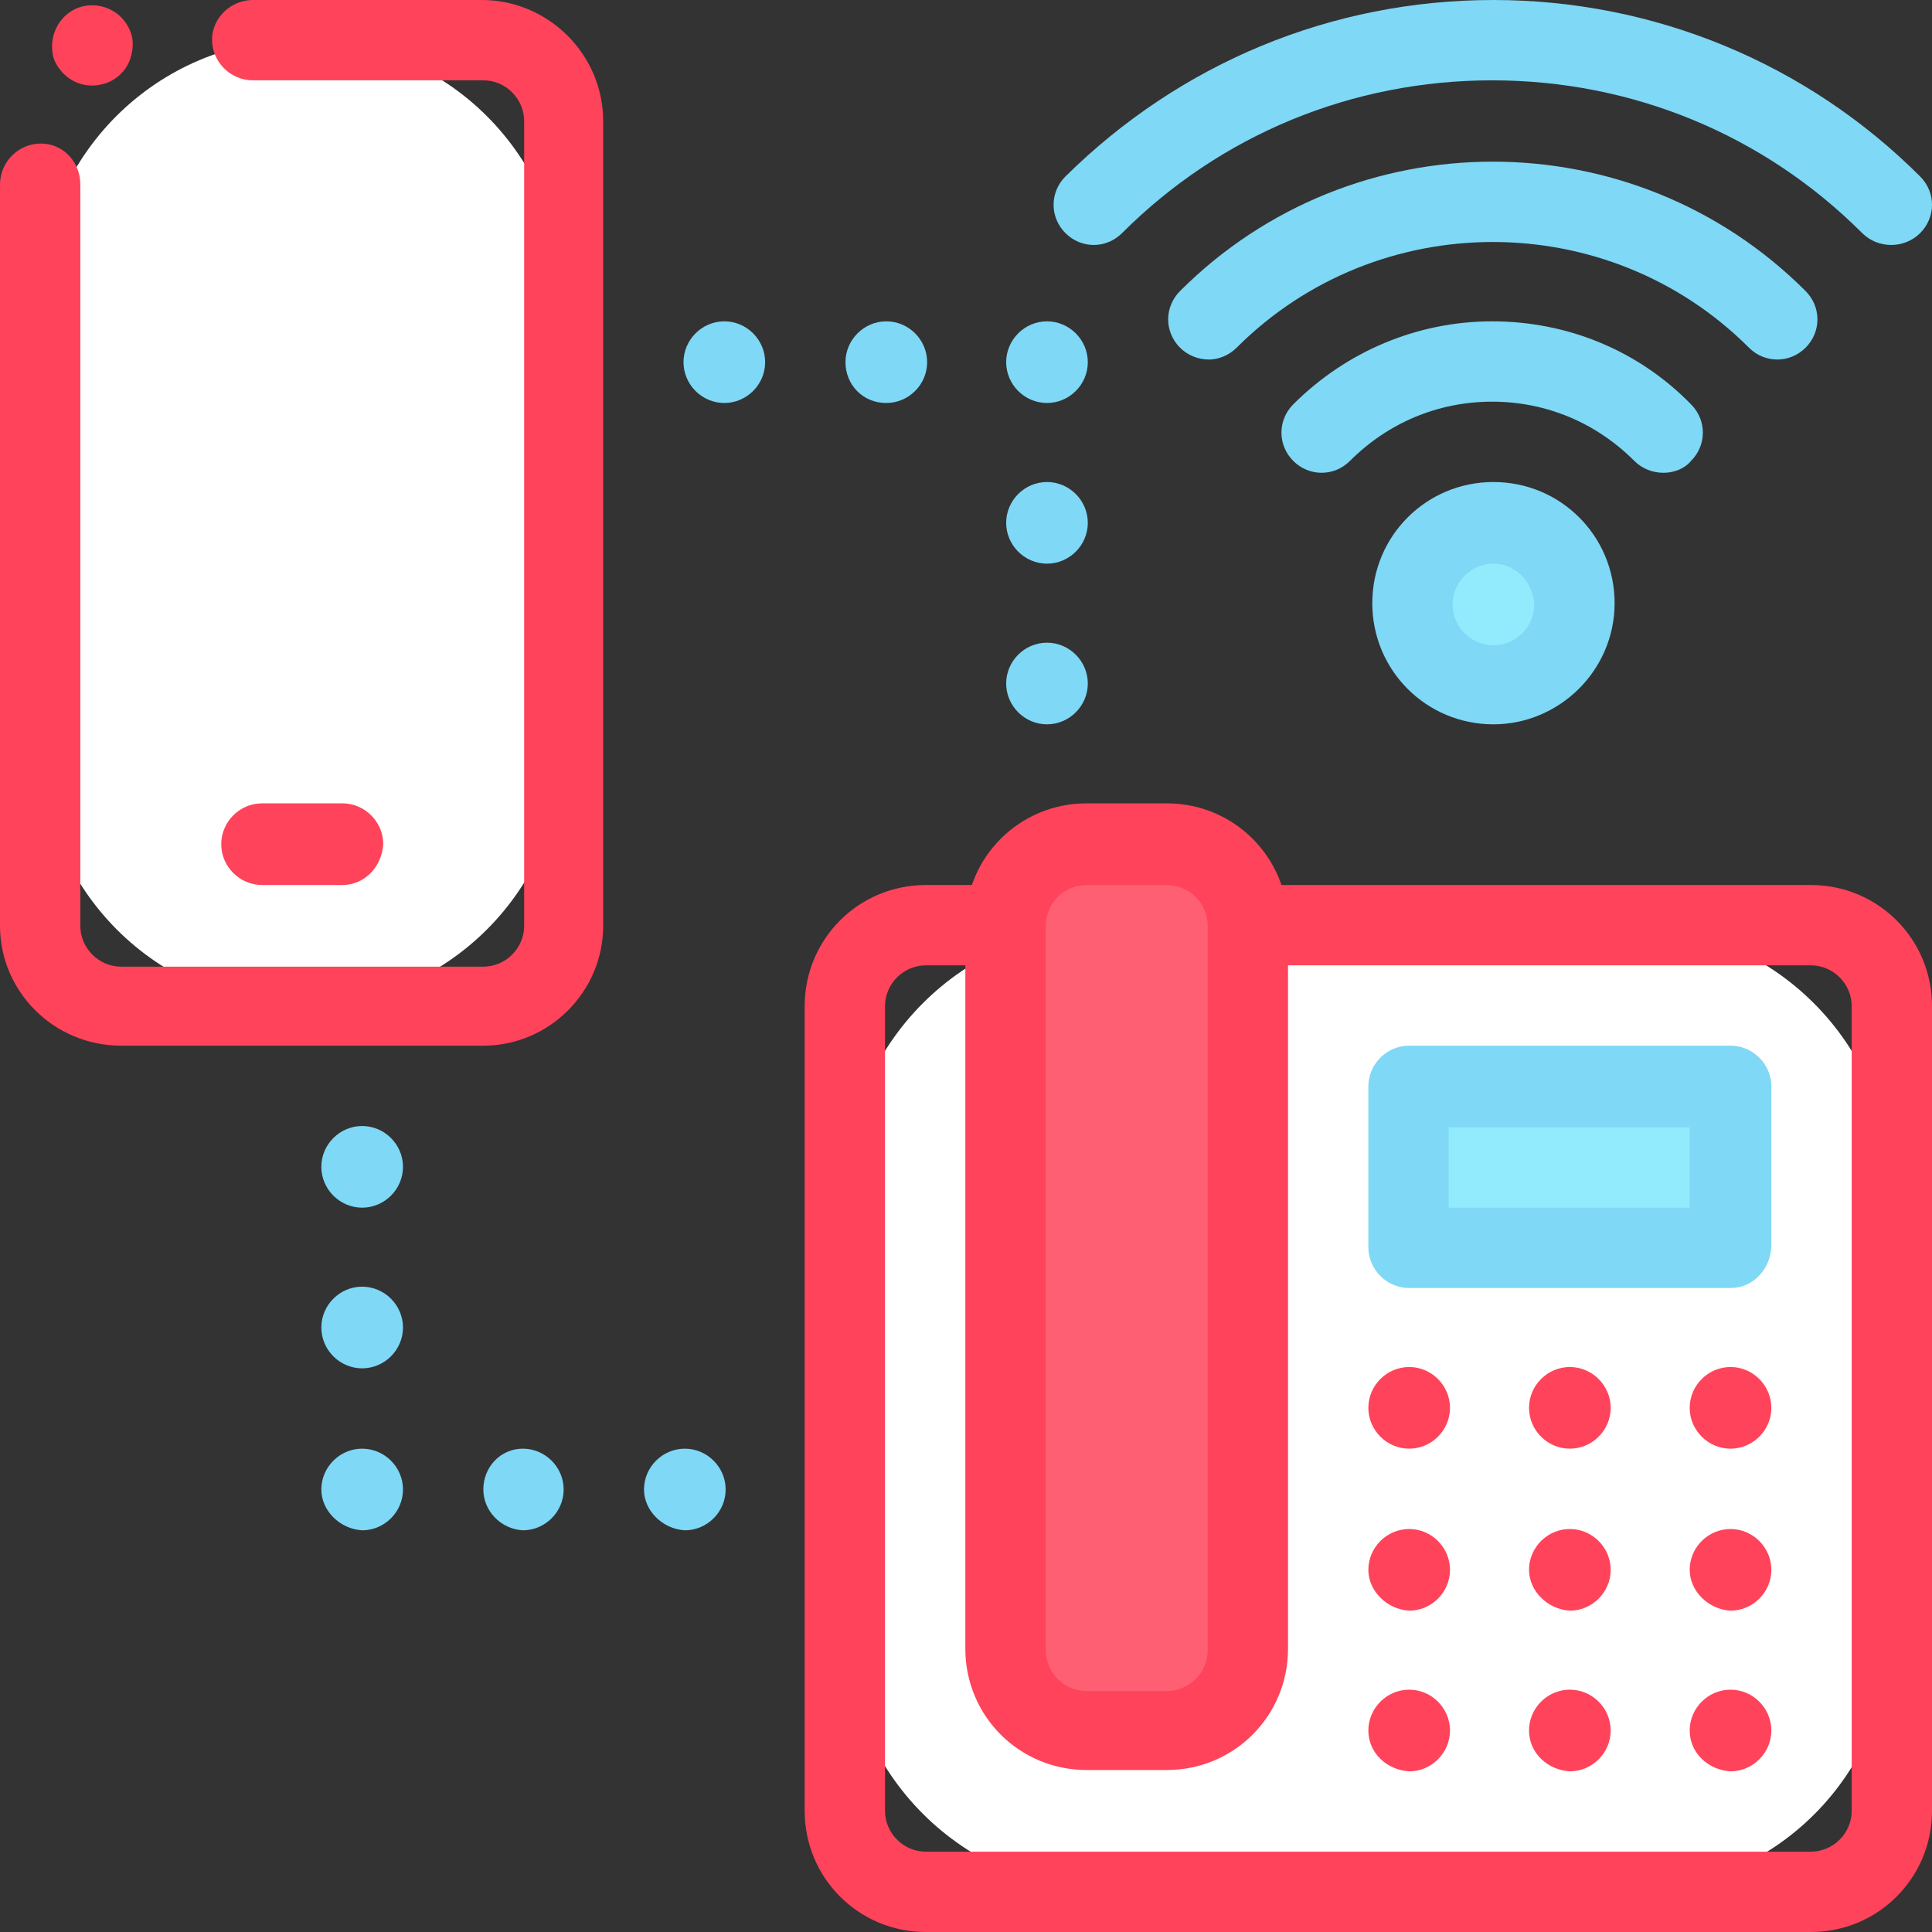
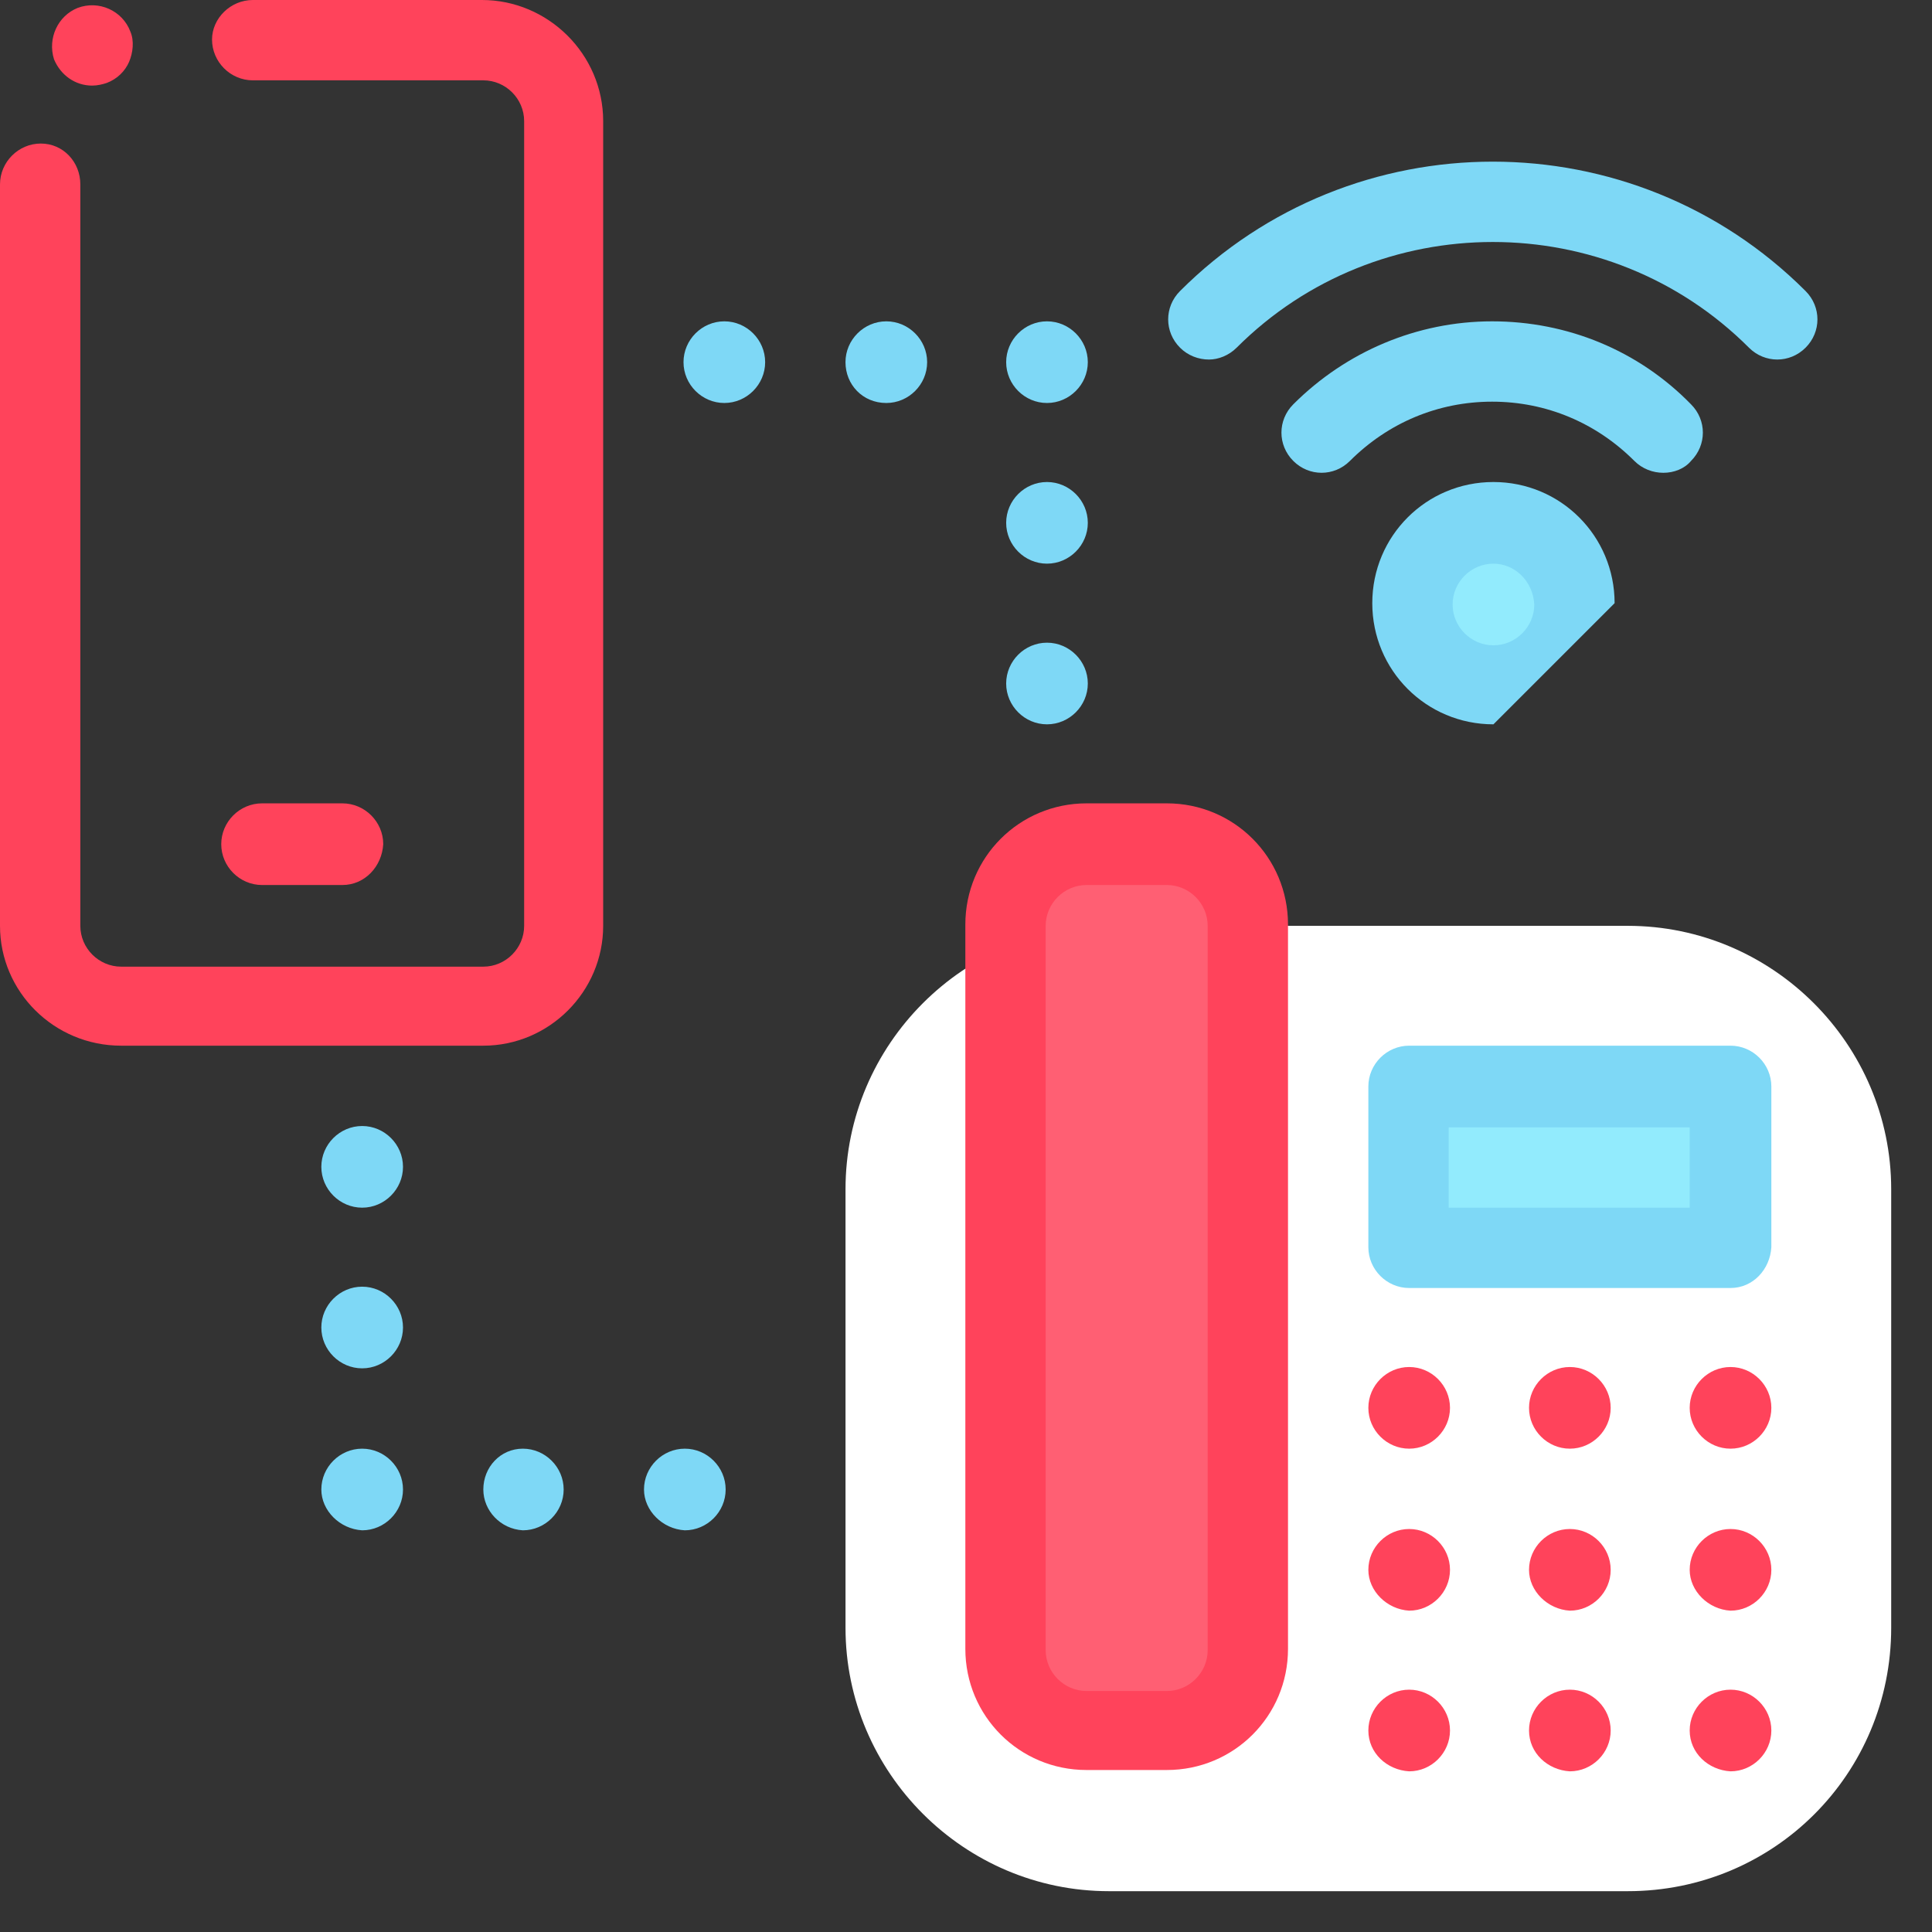
<svg xmlns="http://www.w3.org/2000/svg" width="124" height="124" viewBox="0 0 124 124" fill="none">
  <rect x="0" y="0" width="124" height="124" fill="#333333" stroke="none" />
  <path d="M104.476 121.38H71.172C61.874 121.38 54.267 113.772 54.267 104.474V76.327C54.267 67.029 61.874 59.422 71.172 59.422H104.476C113.774 59.422 121.381 67.029 121.381 76.327V104.474C121.381 113.857 113.858 121.38 104.476 121.38Z" fill="white" />
-   <path d="M116.224 124H59.423C55.112 124 51.646 120.534 51.646 116.224V64.578C51.646 60.267 55.112 56.802 59.423 56.802H116.224C120.535 56.802 124.001 60.267 124.001 64.578V116.224C124.001 120.534 120.535 124 116.224 124ZM59.423 61.958C57.986 61.958 56.802 63.141 56.802 64.578V116.224C56.802 117.661 57.986 118.844 59.423 118.844H116.224C117.661 118.844 118.845 117.661 118.845 116.224V64.578C118.845 63.141 117.661 61.958 116.224 61.958H59.423Z" fill="#FF435B" />
  <path d="M74.891 111.068H69.735C66.861 111.068 64.579 108.785 64.579 105.911V59.422C64.579 56.548 66.861 54.266 69.735 54.266H74.891C77.765 54.266 80.047 56.548 80.047 59.422V105.911C80.047 108.785 77.765 111.068 74.891 111.068Z" fill="#FF5F73" />
  <path d="M74.891 113.603H69.735C65.424 113.603 61.958 110.138 61.958 105.827V59.337C61.958 55.027 65.424 51.561 69.735 51.561H74.891C79.202 51.561 82.667 55.027 82.667 59.337V105.827C82.667 110.138 79.202 113.603 74.891 113.603ZM69.735 56.802C68.298 56.802 67.114 57.985 67.114 59.422V105.911C67.114 107.348 68.298 108.532 69.735 108.532H74.891C76.328 108.532 77.511 107.348 77.511 105.911V59.422C77.511 57.985 76.328 56.802 74.891 56.802H69.735Z" fill="#FF435B" />
  <path d="M110.984 69.734H90.36V80.046H110.984V69.734Z" fill="#92EBFD" />
  <path d="M111.068 82.667H90.444C89.007 82.667 87.824 81.483 87.824 80.046V69.734C87.824 68.297 89.007 67.114 90.444 67.114H111.068C112.505 67.114 113.689 68.297 113.689 69.734V80.046C113.604 81.483 112.505 82.667 111.068 82.667ZM92.98 77.511H108.448V72.355H92.98V77.511Z" fill="#7ED8F6" />
  <path d="M108.448 90.359C108.448 88.922 109.631 87.738 111.068 87.738C112.505 87.738 113.689 88.922 113.689 90.359C113.689 91.796 112.505 92.979 111.068 92.979C109.631 92.979 108.448 91.796 108.448 90.359ZM98.136 90.359C98.136 88.922 99.319 87.738 100.756 87.738C102.193 87.738 103.377 88.922 103.377 90.359C103.377 91.796 102.193 92.979 100.756 92.979C99.319 92.979 98.136 91.796 98.136 90.359ZM87.824 90.359C87.824 88.922 89.007 87.738 90.444 87.738C91.881 87.738 93.064 88.922 93.064 90.359C93.064 91.796 91.881 92.979 90.444 92.979C89.007 92.979 87.824 91.796 87.824 90.359Z" fill="#FF435B" />
  <path d="M108.448 100.755C108.448 99.318 109.631 98.135 111.068 98.135C112.505 98.135 113.689 99.318 113.689 100.755C113.689 102.192 112.505 103.376 111.068 103.376C109.631 103.291 108.448 102.108 108.448 100.755ZM98.136 100.755C98.136 99.318 99.319 98.135 100.756 98.135C102.193 98.135 103.377 99.318 103.377 100.755C103.377 102.192 102.193 103.376 100.756 103.376C99.319 103.291 98.136 102.108 98.136 100.755ZM87.824 100.755C87.824 99.318 89.007 98.135 90.444 98.135C91.881 98.135 93.064 99.318 93.064 100.755C93.064 102.192 91.881 103.376 90.444 103.376C89.007 103.291 87.824 102.108 87.824 100.755Z" fill="#FF435B" />
  <path d="M108.448 111.067C108.448 109.631 109.631 108.447 111.068 108.447C112.505 108.447 113.689 109.631 113.689 111.067C113.689 112.504 112.505 113.688 111.068 113.688C109.631 113.603 108.448 112.504 108.448 111.067ZM98.136 111.067C98.136 109.631 99.319 108.447 100.756 108.447C102.193 108.447 103.377 109.631 103.377 111.067C103.377 112.504 102.193 113.688 100.756 113.688C99.319 113.603 98.136 112.504 98.136 111.067ZM87.824 111.067C87.824 109.631 89.007 108.447 90.444 108.447C91.881 108.447 93.064 109.631 93.064 111.067C93.064 112.504 91.881 113.688 90.444 113.688C89.007 113.603 87.824 112.504 87.824 111.067Z" fill="#FF435B" />
-   <path d="M19.357 64.578C28.655 64.578 36.178 57.055 36.178 47.757V19.357C36.178 10.059 28.655 2.536 19.357 2.536C10.059 2.536 2.536 10.059 2.536 19.357V47.757C2.621 57.055 10.059 64.578 19.357 64.578Z" fill="white" />
  <path d="M31.021 67.114H7.776C3.466 67.114 0 63.648 0 59.422V11.834C0 10.397 1.183 9.213 2.62 9.213C4.057 9.213 5.156 10.397 5.156 11.834V59.422C5.156 60.859 6.339 62.042 7.776 62.042H31.021C32.458 62.042 33.641 60.859 33.641 59.422V7.776C33.641 6.339 32.458 5.156 31.021 5.156H16.229C14.792 5.156 13.609 3.973 13.609 2.536C13.609 1.183 14.792 0 16.229 0H30.937C35.163 0 38.713 3.466 38.713 7.776V59.422C38.713 63.648 35.247 67.114 31.021 67.114ZM5.917 5.494C4.818 5.494 3.888 4.818 3.466 3.804C3.043 2.451 3.719 1.014 4.987 0.507C6.339 0 7.861 0.676 8.368 2.029C8.622 2.62 8.537 3.381 8.284 3.973C8.03 4.564 7.523 5.072 6.847 5.325C6.593 5.41 6.255 5.494 5.917 5.494Z" fill="#FF435B" />
  <path d="M21.976 56.802H16.82C15.383 56.802 14.2 55.618 14.2 54.181C14.2 52.744 15.383 51.561 16.82 51.561H21.976C23.413 51.561 24.597 52.744 24.597 54.181C24.512 55.618 23.413 56.802 21.976 56.802Z" fill="#FF435B" />
-   <path d="M121.38 15.722C120.704 15.722 120.027 15.468 119.52 14.961C113.181 8.622 104.728 5.156 95.768 5.156C86.808 5.156 78.356 8.622 72.016 14.961C71.002 15.976 69.396 15.976 68.382 14.961C67.368 13.947 67.368 12.341 68.382 11.326C75.736 4.057 85.456 0 95.853 0C106.165 0 115.97 4.057 123.239 11.326C124.254 12.341 124.254 13.947 123.239 14.961C122.732 15.468 122.056 15.722 121.38 15.722Z" fill="#7ED8F6" />
  <path d="M106.758 30.345C106.081 30.345 105.405 30.091 104.898 29.584C102.447 27.133 99.235 25.78 95.769 25.78C92.304 25.78 89.092 27.133 86.64 29.584C85.626 30.598 84.02 30.598 83.006 29.584C81.992 28.57 81.992 26.964 83.006 25.95C86.387 22.568 90.951 20.624 95.769 20.624C100.587 20.624 105.152 22.484 108.533 25.95C109.547 26.964 109.547 28.57 108.533 29.584C108.11 30.091 107.434 30.345 106.758 30.345ZM77.596 23.076C76.92 23.076 76.244 22.822 75.737 22.315C74.722 21.301 74.722 19.695 75.737 18.68C86.809 7.607 104.814 7.607 115.887 18.68C116.901 19.695 116.901 21.301 115.887 22.315C114.872 23.329 113.266 23.329 112.252 22.315C103.208 13.271 88.415 13.271 79.371 22.315C78.864 22.822 78.188 23.076 77.596 23.076Z" fill="#7ED8F6" />
  <path d="M95.853 43.869C98.7 43.869 101.009 41.561 101.009 38.713C101.009 35.865 98.7 33.557 95.853 33.557C93.005 33.557 90.697 35.865 90.697 38.713C90.697 41.561 93.005 43.869 95.853 43.869Z" fill="#92EBFD" />
-   <path d="M95.852 46.489C91.541 46.489 88.076 43.024 88.076 38.713C88.076 34.402 91.541 30.937 95.852 30.937C100.163 30.937 103.629 34.402 103.629 38.713C103.629 43.024 100.079 46.489 95.852 46.489ZM95.852 36.177C94.415 36.177 93.232 37.361 93.232 38.798C93.232 40.234 94.415 41.418 95.852 41.418C97.289 41.418 98.473 40.234 98.473 38.798C98.388 37.276 97.205 36.177 95.852 36.177Z" fill="#7ED8F6" />
+   <path d="M95.852 46.489C91.541 46.489 88.076 43.024 88.076 38.713C88.076 34.402 91.541 30.937 95.852 30.937C100.163 30.937 103.629 34.402 103.629 38.713ZM95.852 36.177C94.415 36.177 93.232 37.361 93.232 38.798C93.232 40.234 94.415 41.418 95.852 41.418C97.289 41.418 98.473 40.234 98.473 38.798C98.388 37.276 97.205 36.177 95.852 36.177Z" fill="#7ED8F6" />
  <path d="M64.578 43.869C64.578 42.432 65.761 41.249 67.198 41.249C68.635 41.249 69.818 42.432 69.818 43.869C69.818 45.306 68.635 46.489 67.198 46.489C65.761 46.489 64.578 45.306 64.578 43.869ZM64.578 33.557C64.578 32.12 65.761 30.937 67.198 30.937C68.635 30.937 69.818 32.12 69.818 33.557C69.818 34.994 68.635 36.177 67.198 36.177C65.761 36.177 64.578 34.994 64.578 33.557ZM64.578 23.245C64.578 21.808 65.761 20.624 67.198 20.624C68.635 20.624 69.818 21.808 69.818 23.245C69.818 24.682 68.635 25.865 67.198 25.865C65.761 25.865 64.578 24.682 64.578 23.245ZM54.265 23.245C54.265 21.808 55.449 20.624 56.886 20.624C58.323 20.624 59.506 21.808 59.506 23.245C59.506 24.682 58.323 25.865 56.886 25.865C55.364 25.865 54.265 24.682 54.265 23.245ZM43.869 23.245C43.869 21.808 45.052 20.624 46.489 20.624C47.926 20.624 49.109 21.808 49.109 23.245C49.109 24.682 47.926 25.865 46.489 25.865C45.052 25.865 43.869 24.682 43.869 23.245Z" fill="#7ED8F6" />
  <path d="M41.333 95.599C41.333 94.162 42.516 92.979 43.953 92.979C45.39 92.979 46.574 94.162 46.574 95.599C46.574 97.036 45.39 98.219 43.953 98.219C42.516 98.135 41.333 96.952 41.333 95.599ZM31.021 95.599C31.021 94.162 32.12 92.979 33.556 92.979C34.993 92.979 36.177 94.162 36.177 95.599C36.177 97.036 34.993 98.219 33.556 98.219C32.12 98.135 31.021 96.952 31.021 95.599ZM20.624 95.599C20.624 94.162 21.807 92.979 23.244 92.979C24.681 92.979 25.865 94.162 25.865 95.599C25.865 97.036 24.681 98.219 23.244 98.219C21.807 98.135 20.624 96.952 20.624 95.599ZM20.624 85.202C20.624 83.766 21.807 82.582 23.244 82.582C24.681 82.582 25.865 83.766 25.865 85.202C25.865 86.639 24.681 87.823 23.244 87.823C21.807 87.823 20.624 86.639 20.624 85.202ZM20.624 74.89C20.624 73.453 21.807 72.27 23.244 72.27C24.681 72.27 25.865 73.453 25.865 74.89C25.865 76.327 24.681 77.511 23.244 77.511C21.807 77.511 20.624 76.327 20.624 74.89Z" fill="#7ED8F6" />
</svg>